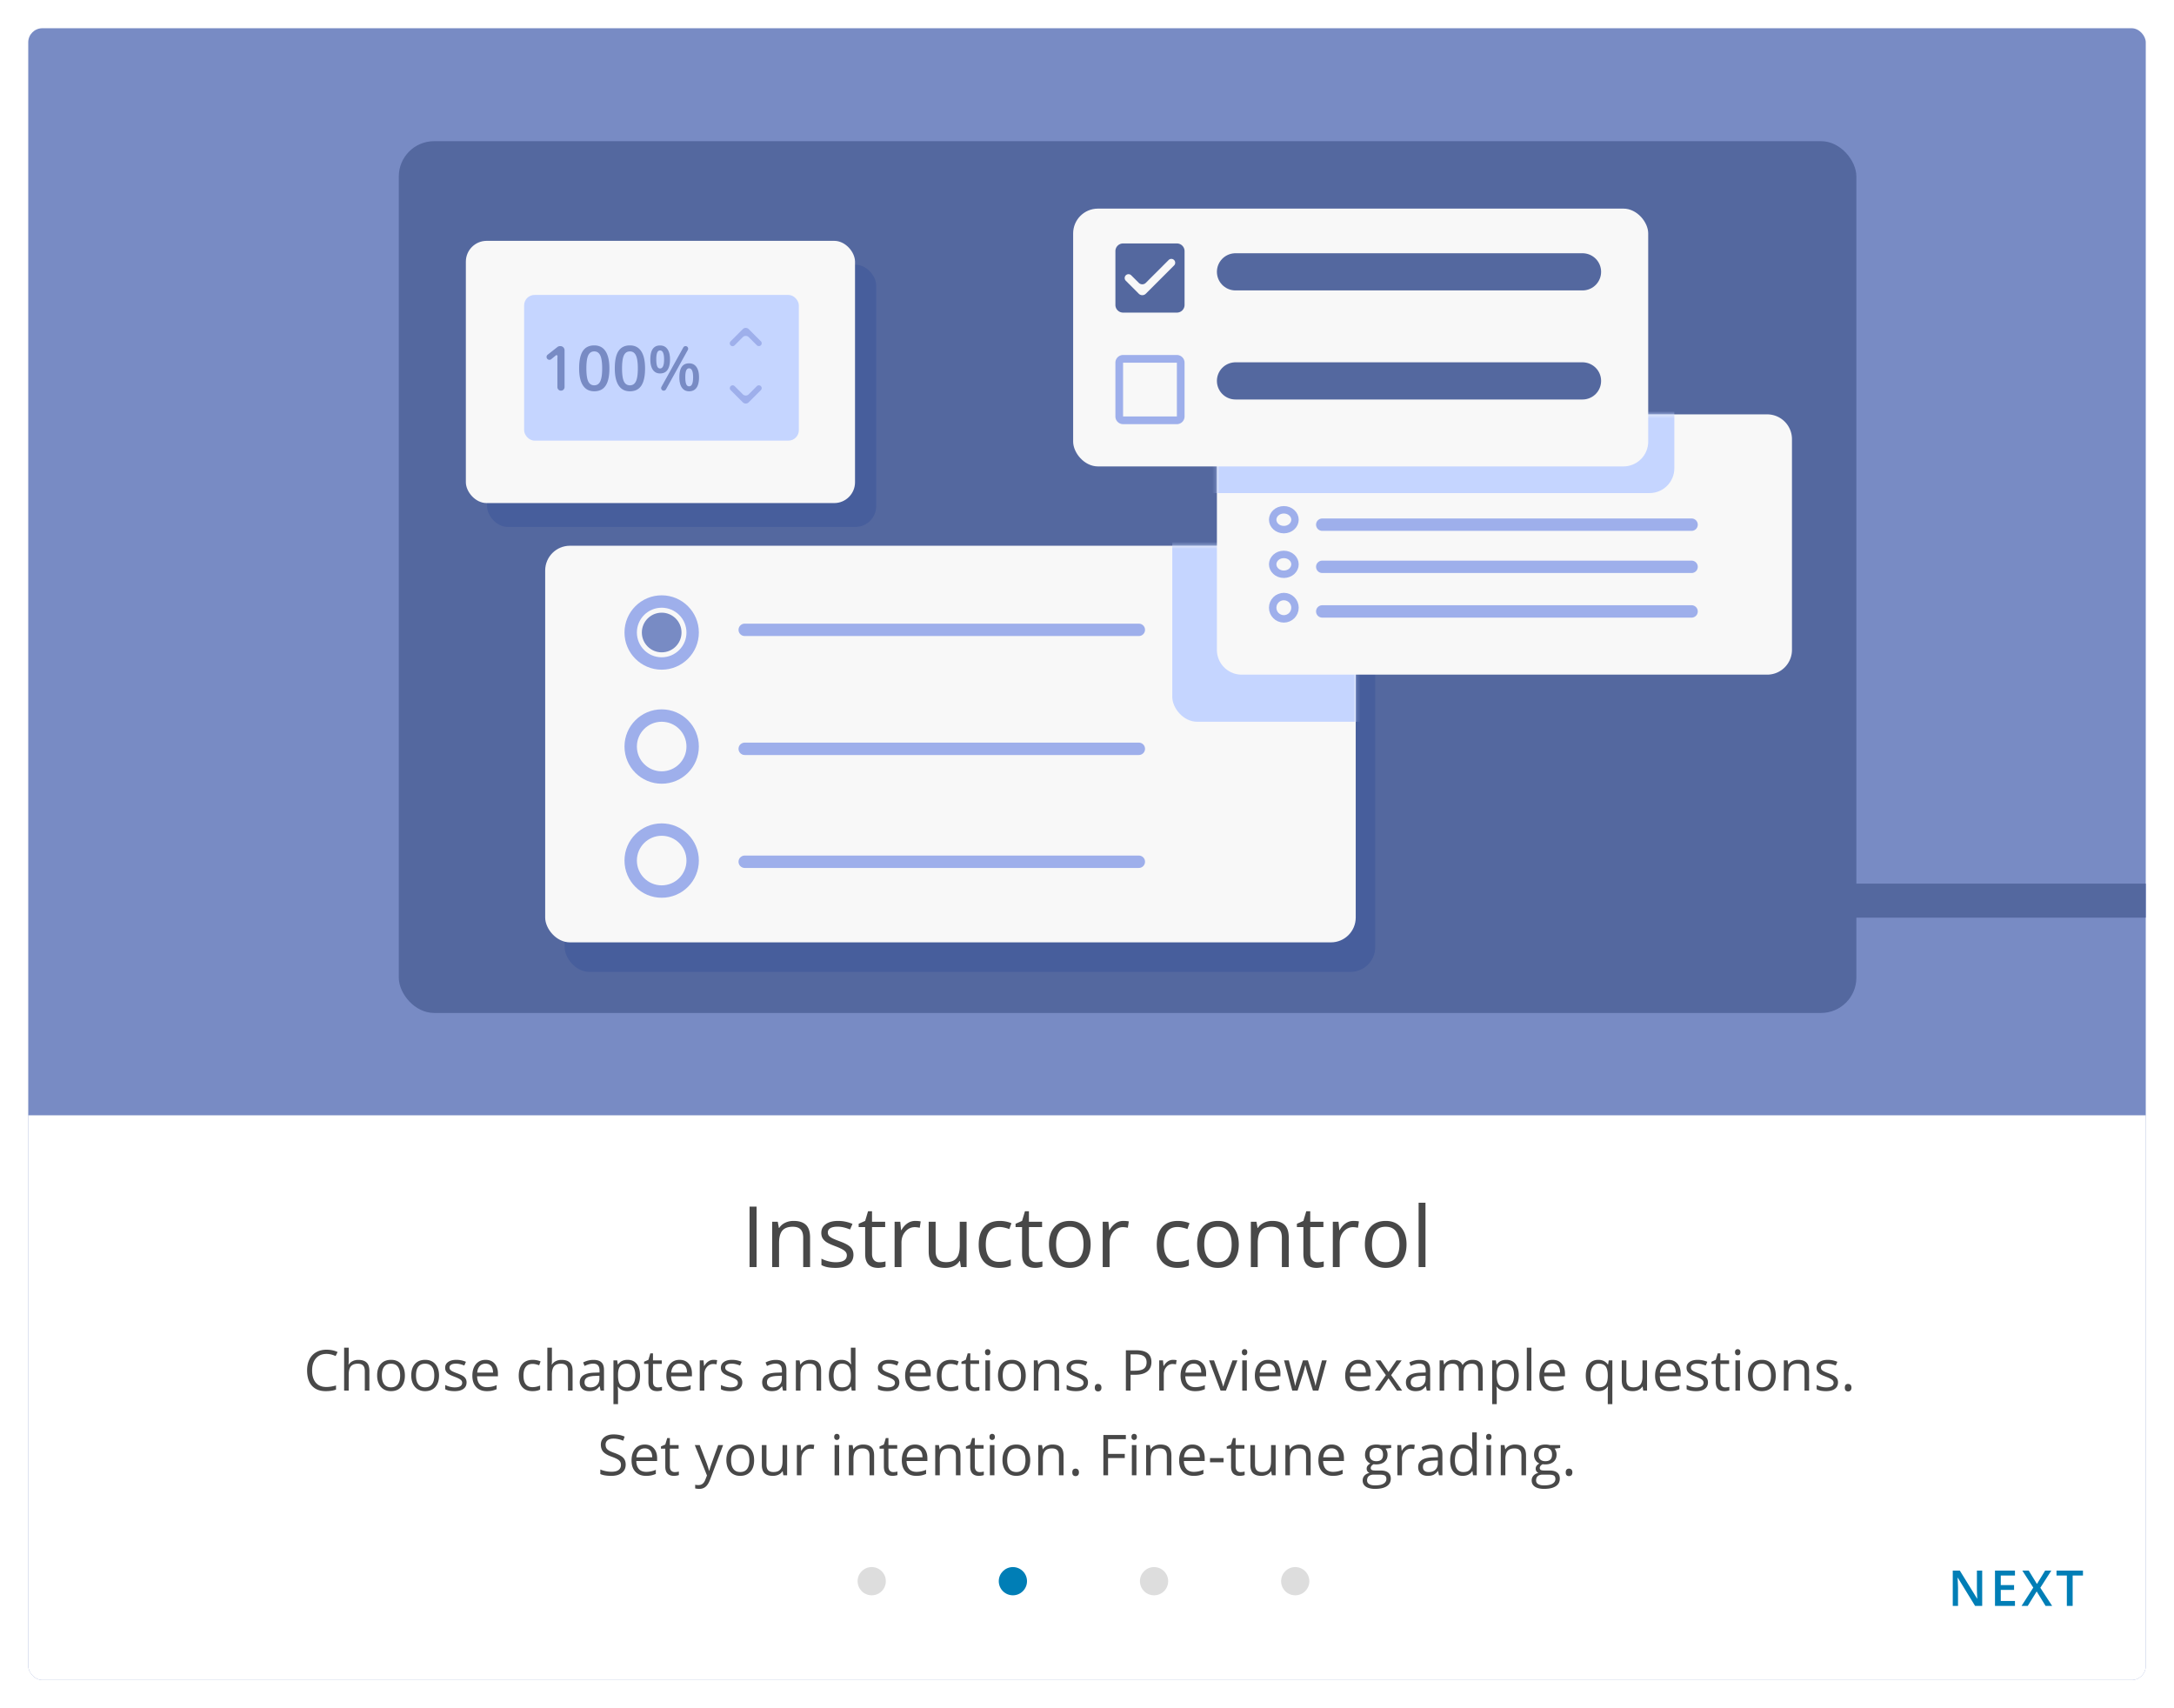
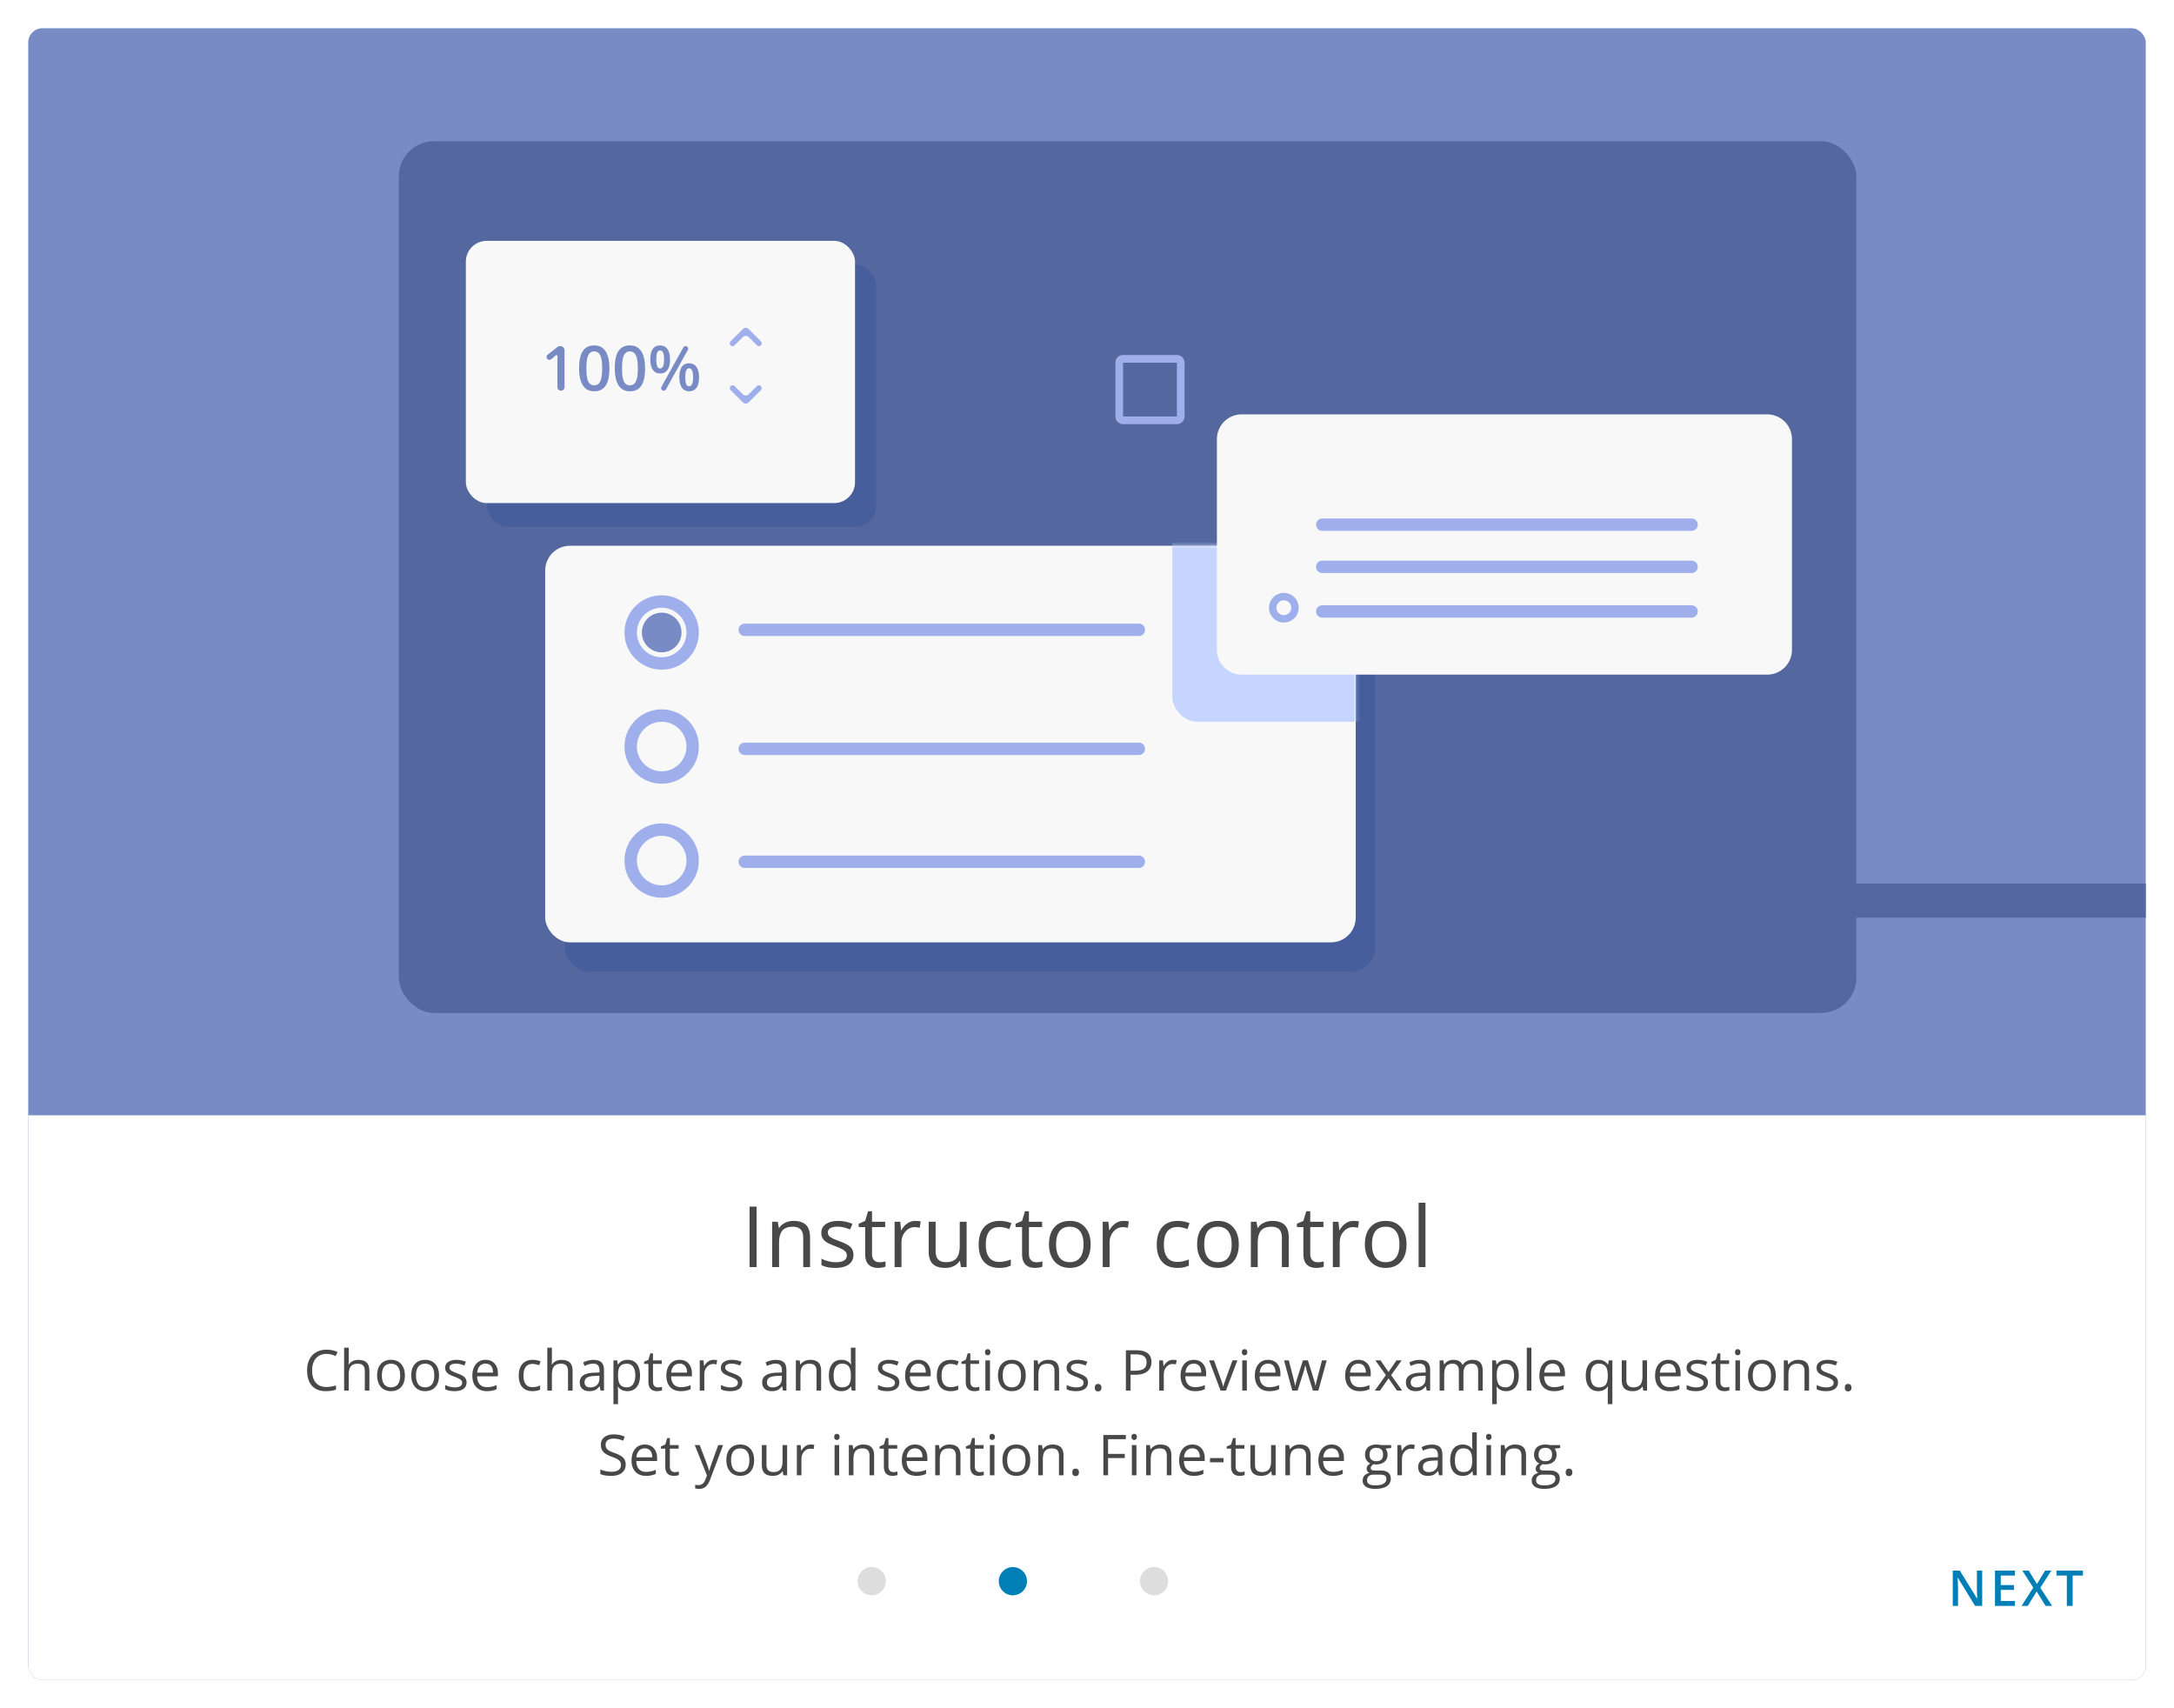
<svg xmlns="http://www.w3.org/2000/svg" width="616" height="484" fill="none">
  <g filter="url(#a)">
    <g clip-path="url(#b)">
      <rect width="600" height="468" x="8" y="6" fill="#788BC4" rx="4" />
      <rect width="413" height="247" x="113" y="38" fill="#54689F" rx="10" />
      <rect width="110.268" height="74.298" x="138" y="73" fill="#475E9C" rx="5.897" />
      <rect width="229.67" height="112.37" x="160" y="161" fill="#475E9C" rx="7.02" />
      <rect width="229.666" height="112.375" x="154.477" y="152.625" fill="#F8F8F8" rx="7.023" />
      <mask id="c" width="231" height="113" x="154" y="152" maskUnits="userSpaceOnUse" style="mask-type:alpha">
        <rect width="229.666" height="112.375" x="154.473" y="152.625" fill="#F8F8F8" rx="7.023" />
      </mask>
      <g mask="url(#c)">
        <rect width="162.943" height="73.043" x="332.165" y="129.448" fill="#C5D5FF" rx="7.023" />
      </g>
      <path fill="#F8F8F8" d="M344.809 122.426a7.023 7.023 0 0 1 7.023-7.024h148.896a7.024 7.024 0 0 1 7.024 7.024v59.699a7.023 7.023 0 0 1-7.024 7.023H351.832a7.023 7.023 0 0 1-7.023-7.023v-59.699z" />
      <mask id="d" width="164" height="74" x="344" y="115" maskUnits="userSpaceOnUse" style="mask-type:alpha">
-         <rect width="162.943" height="73.448" x="344.809" y="115.484" fill="#C5D5FF" rx="7.023" />
-       </mask>
+         </mask>
      <g mask="url(#d)">
        <rect width="162.943" height="73.448" x="311.48" y="64.257" fill="#C5D5FF" rx="7.023" />
      </g>
      <path stroke="#9EAFEB" stroke-linecap="round" stroke-width="3.512" d="M374.658 146.654h104.649m-104.649 11.942h104.649m-104.649 12.64h104.649m-268.293 5.215h111.672m-111.672 65.711h111.672m-111.672-32h111.672" />
-       <path stroke="#9EAFEB" stroke-width="2.107" d="M366.933 145.25c0 1.467-1.327 2.809-3.16 2.809-1.834 0-3.161-1.342-3.161-2.809 0-1.468 1.327-2.81 3.161-2.81 1.833 0 3.16 1.342 3.16 2.81zm0 12.644c0 1.467-1.327 2.809-3.16 2.809-1.834 0-3.161-1.342-3.161-2.809s1.327-2.809 3.161-2.809c1.833 0 3.16 1.342 3.16 2.809z" />
      <circle cx="363.773" cy="170.183" r="3.161" stroke="#9EAFEB" stroke-width="2.107" />
      <circle cx="187.484" cy="177.207" r="8.779" stroke="#9EAFEB" stroke-width="3.512" />
      <circle cx="187.486" cy="177.209" r="5.619" fill="#788BC4" />
      <circle cx="187.484" cy="209.516" r="8.779" stroke="#9EAFEB" stroke-width="3.512" />
      <circle cx="187.484" cy="241.824" r="8.779" stroke="#9EAFEB" stroke-width="3.512" />
      <rect width="110.268" height="74.298" x="132" y="66.238" fill="#F8F8F8" rx="5.897" />
-       <rect width="162.943" height="73.043" x="304.074" y="57.105" fill="#F8F8F8" rx="7.023" />
-       <rect width="77.836" height="41.277" x="148.512" y="81.566" fill="#C5D5FF" rx="2.948" />
      <path fill="#9EAFEB" fill-rule="evenodd" d="M212.145 91.246a1.178 1.178 0 0 0-1.667 0l-3.464 3.463a.802.802 0 1 0 1.135 1.135l2.329-2.328a1.18 1.18 0 0 1 1.667 0l2.329 2.328a.803.803 0 0 0 1.135-1.135l-3.464-3.463zm-1.669 20.742c.46.461 1.207.461 1.667 0l3.464-3.463a.803.803 0 0 0-1.135-1.135l-2.329 2.328a1.178 1.178 0 0 1-1.667 0l-2.329-2.328a.803.803 0 0 0-1.135 1.135l3.464 3.463z" clip-rule="evenodd" />
      <path fill="#788BC4" d="M159.966 107.675a1.014 1.014 0 1 1-2.03 0v-7.139c0-.633.01-1.18.029-1.643.01-.225-.281-.36-.452-.214-.15.132-.582.488-1.295 1.07a.815.815 0 1 1-1.017-1.272l2.751-2.163a1.18 1.18 0 0 1 .729-.252h.105c.652 0 1.18.528 1.18 1.18v10.433zm12.706-5.299c0 2.194-.354 3.824-1.063 4.889-.702 1.065-1.779 1.598-3.23 1.598-1.405 0-2.47-.55-3.196-1.65-.726-1.1-1.088-2.712-1.088-4.837 0-2.228.351-3.87 1.053-4.923.709-1.06 1.786-1.59 3.231-1.59 1.411 0 2.479.553 3.204 1.659.726 1.105 1.089 2.723 1.089 4.854zm-6.522 0c0 1.722.176 2.951.527 3.688.357.737.925 1.106 1.702 1.106.777 0 1.344-.374 1.702-1.123.362-.748.544-1.972.544-3.671 0-1.693-.182-2.917-.544-3.67-.358-.761-.925-1.141-1.702-1.141-.777 0-1.345.371-1.702 1.114-.351.743-.527 1.975-.527 3.697zm16.628 0c0 2.194-.354 3.824-1.063 4.889-.702 1.065-1.779 1.598-3.23 1.598-1.405 0-2.47-.55-3.196-1.65-.726-1.1-1.088-2.712-1.088-4.837 0-2.228.351-3.87 1.053-4.923.709-1.06 1.786-1.59 3.231-1.59 1.411 0 2.479.553 3.205 1.659.725 1.105 1.088 2.723 1.088 4.854zm-6.522 0c0 1.722.176 2.951.527 3.688.357.737.925 1.106 1.702 1.106.777 0 1.345-.374 1.702-1.123.362-.748.544-1.972.544-3.671 0-1.693-.182-2.917-.544-3.67-.357-.761-.925-1.141-1.702-1.141-.777 0-1.345.371-1.702 1.114-.351.743-.527 1.975-.527 3.697zm9.701-2.531c0 .858.083 1.497.25 1.918.167.42.441.63.821.63.76 0 1.14-.849 1.14-2.548 0-1.698-.38-2.548-1.14-2.548-.38 0-.654.21-.821.63-.167.421-.25 1.06-.25 1.918zm3.887-.017c0 1.324-.239 2.321-.717 2.989-.473.662-1.172.993-2.099.993-.876 0-1.555-.343-2.039-1.028-.478-.691-.717-1.676-.717-2.954 0-2.632.919-3.947 2.756-3.947.904 0 1.598.342 2.081 1.027.49.68.735 1.653.735 2.92zm4.336 5.062c0 .858.083 1.5.25 1.926.173.426.449.639.829.639.755 0 1.132-.855 1.132-2.565 0-1.688-.377-2.531-1.132-2.531-.38 0-.656.207-.829.622-.167.414-.25 1.051-.25 1.909zm3.887 0c0 1.324-.239 2.317-.717 2.98-.478.662-1.175.993-2.091.993-.875 0-1.554-.34-2.038-1.019-.484-.686-.726-1.67-.726-2.954 0-2.632.922-3.948 2.764-3.948.887 0 1.575.34 2.065 1.019.495.68.743 1.656.743 2.929zm-3.81-8.828c.558 0 .912.6.641 1.088l-6.193 11.163a.732.732 0 1 1-1.281-.711l6.192-11.163a.733.733 0 0 1 .641-.377z" />
      <path fill="#54689F" fill-rule="evenodd" d="M318.226 66.975h15.241c1.209 0 2.177.98 2.177 2.177v15.241a2.176 2.176 0 0 1-2.177 2.177h-15.241a2.177 2.177 0 0 1-2.177-2.177v-15.24c0-1.198.969-2.178 2.177-2.178zm.768 9.03a1.087 1.087 0 0 0 0 1.536l3.682 3.681a1.405 1.405 0 0 0 1.987 0l8.037-8.036a1.09 1.09 0 0 0-1.541-1.54l-6.498 6.497a1.405 1.405 0 0 1-1.985.001l-2.147-2.14a1.086 1.086 0 0 0-1.535 0z" clip-rule="evenodd" />
      <path stroke="#54689F" stroke-linecap="round" stroke-width="10.535" d="M350.076 75.018h98.328m-98.328 30.902h98.328" />
      <path fill="#9EAFEB" fill-rule="evenodd" d="M318.226 98.58h15.241c1.198 0 2.177.98 2.177 2.178v15.24a2.183 2.183 0 0 1-2.177 2.178h-15.241a2.184 2.184 0 0 1-2.177-2.178v-15.24c0-1.198.98-2.178 2.177-2.178zm15.241 17.418v-15.24h-15.241v15.24h15.241z" clip-rule="evenodd" />
      <path stroke="#54689F" stroke-width="9.64" d="M517 253.18h134" />
      <path fill="#fff" d="M8 314h600v160H8z" />
      <path fill="#007EB6" d="M561.652 453h-2.016l-4.895-7.978h-.061c.018.269.034.554.048.855.018.301.031.611.041.93.013.319.025.642.034.97V453h-1.491v-9.994h2.003l4.888 7.923h.048l-.034-.8c-.014-.301-.028-.611-.041-.93a83.857 83.857 0 0 1-.021-.936v-5.257h1.497V453zm9.286 0h-5.661v-9.994h5.661v1.381h-4.02v2.714h3.767v1.374h-3.767v3.137h4.02V453zm10.536 0h-1.867l-2.515-4.095-2.53 4.095h-1.756l3.322-5.182-3.097-4.812h1.812l2.324 3.787 2.311-3.787h1.756l-3.11 4.86 3.35 5.134zm5.812 0h-1.647v-8.6h-2.926v-1.394h7.492v1.394h-2.919v8.6z" />
      <circle cx="247" cy="446" r="4" fill="#DDD" />
      <circle cx="287" cy="446" r="4" fill="#007EB6" />
      <circle cx="327" cy="446" r="4" fill="#DDD" />
-       <circle cx="367" cy="446" r="4" fill="#DDD" />
      <path fill="#484848" d="M212.387 357v-17.133h1.992V357h-1.992zm15.199 0v-8.309c0-1.046-.238-1.828-.715-2.343-.476-.516-1.223-.774-2.238-.774-1.344 0-2.328.364-2.953 1.09-.625.727-.938 1.926-.938 3.598V357h-1.945v-12.844h1.582l.316 1.758h.094c.399-.633.957-1.121 1.676-1.465.719-.351 1.519-.527 2.402-.527 1.547 0 2.711.375 3.492 1.125.782.742 1.172 1.933 1.172 3.574V357h-1.945zm14.238-3.504c0 1.195-.445 2.117-1.336 2.766-.89.648-2.14.972-3.75.972-1.703 0-3.031-.269-3.984-.808v-1.805a9.593 9.593 0 0 0 1.98.738c.711.18 1.395.27 2.051.27 1.016 0 1.797-.16 2.344-.481.547-.328.82-.824.82-1.488 0-.5-.219-.926-.656-1.277-.43-.36-1.273-.781-2.531-1.266-1.196-.445-2.047-.832-2.555-1.16-.5-.336-.875-.715-1.125-1.137-.242-.422-.363-.925-.363-1.511 0-1.047.426-1.871 1.277-2.473.852-.609 2.02-.914 3.504-.914 1.383 0 2.734.281 4.055.844l-.692 1.582c-1.289-.532-2.457-.797-3.504-.797-.921 0-1.617.144-2.086.433-.468.289-.703.688-.703 1.196 0 .343.086.636.258.879.18.242.465.472.856.691.39.219 1.14.535 2.25.949 1.523.555 2.55 1.113 3.082 1.676.539.563.808 1.27.808 2.121zm7.324 2.133c.344 0 .676-.024.997-.07.32-.055.574-.11.761-.164v1.488c-.211.101-.523.183-.937.246-.407.07-.774.105-1.102.105-2.484 0-3.726-1.308-3.726-3.925v-7.641h-1.84v-.938l1.84-.808.82-2.742h1.125v2.976h3.726v1.512h-3.726v7.559c0 .773.184 1.367.551 1.781.367.414.871.621 1.511.621zm10.196-11.707c.57 0 1.082.047 1.535.14l-.27 1.805c-.531-.117-1-.176-1.406-.176-1.039 0-1.93.422-2.672 1.266-.734.844-1.101 1.895-1.101 3.152V357h-1.946v-12.844h1.606l.222 2.379h.094c.477-.836 1.051-1.48 1.723-1.933a3.872 3.872 0 0 1 2.215-.68zm5.765.234v8.332c0 1.047.239 1.828.715 2.344.477.516 1.223.773 2.238.773 1.344 0 2.325-.367 2.942-1.101.625-.734.937-1.934.937-3.598v-6.75h1.946V357h-1.606l-.281-1.723h-.105a3.868 3.868 0 0 1-1.665 1.453c-.703.336-1.507.504-2.414.504-1.562 0-2.734-.371-3.515-1.113-.774-.742-1.16-1.93-1.16-3.562v-8.403h1.968zm18.047 13.078c-1.859 0-3.301-.57-4.324-1.711-1.016-1.148-1.523-2.769-1.523-4.863 0-2.148.515-3.808 1.546-4.98 1.04-1.172 2.516-1.758 4.43-1.758a8.77 8.77 0 0 1 1.852.199c.617.133 1.101.289 1.453.469l-.598 1.652a8.789 8.789 0 0 0-1.406-.422 6.088 6.088 0 0 0-1.348-.175c-2.609 0-3.914 1.664-3.914 4.992 0 1.578.317 2.789.949 3.633.641.843 1.586 1.265 2.836 1.265 1.071 0 2.168-.23 3.293-.691v1.722c-.859.446-1.941.668-3.246.668zm10.453-1.605c.344 0 .676-.024.996-.07.321-.055.575-.11.762-.164v1.488c-.211.101-.523.183-.937.246-.407.07-.774.105-1.102.105-2.484 0-3.726-1.308-3.726-3.925v-7.641h-1.84v-.938l1.84-.808.82-2.742h1.125v2.976h3.726v1.512h-3.726v7.559c0 .773.183 1.367.551 1.781.367.414.871.621 1.511.621zm15.422-5.063c0 2.094-.527 3.731-1.582 4.911-1.054 1.171-2.511 1.757-4.371 1.757-1.148 0-2.168-.269-3.058-.808-.891-.539-1.579-1.313-2.063-2.321-.484-1.007-.727-2.187-.727-3.539 0-2.093.524-3.722 1.571-4.886 1.047-1.172 2.5-1.758 4.359-1.758 1.797 0 3.223.598 4.278 1.793 1.062 1.195 1.593 2.812 1.593 4.851zm-9.785 0c0 1.641.328 2.891.984 3.75.657.86 1.622 1.289 2.895 1.289s2.238-.425 2.895-1.277c.664-.859.996-2.113.996-3.762 0-1.632-.332-2.871-.996-3.714-.657-.852-1.629-1.278-2.918-1.278-1.274 0-2.235.418-2.883 1.254-.649.836-.973 2.082-.973 3.738zm19.066-6.644c.571 0 1.083.047 1.536.14l-.27 1.805c-.531-.117-1-.176-1.406-.176-1.039 0-1.93.422-2.672 1.266-.734.844-1.102 1.895-1.102 3.152V357h-1.945v-12.844h1.606l.222 2.379h.094c.477-.836 1.051-1.48 1.723-1.933a3.87 3.87 0 0 1 2.214-.68zm15.305 13.312c-1.859 0-3.301-.57-4.324-1.711-1.016-1.148-1.523-2.769-1.523-4.863 0-2.148.515-3.808 1.546-4.98 1.039-1.172 2.516-1.758 4.43-1.758.617 0 1.234.066 1.852.199.617.133 1.101.289 1.453.469l-.598 1.652a8.789 8.789 0 0 0-1.406-.422 6.088 6.088 0 0 0-1.348-.175c-2.609 0-3.914 1.664-3.914 4.992 0 1.578.317 2.789.949 3.633.641.843 1.586 1.265 2.836 1.265 1.071 0 2.168-.23 3.293-.691v1.722c-.859.446-1.941.668-3.246.668zm17.391-6.668c0 2.094-.528 3.731-1.582 4.911-1.055 1.171-2.512 1.757-4.371 1.757-1.149 0-2.168-.269-3.059-.808s-1.578-1.313-2.062-2.321c-.485-1.007-.727-2.187-.727-3.539 0-2.093.523-3.722 1.57-4.886 1.047-1.172 2.5-1.758 4.36-1.758 1.797 0 3.222.598 4.277 1.793 1.063 1.195 1.594 2.812 1.594 4.851zm-9.785 0c0 1.641.328 2.891.984 3.75.656.86 1.621 1.289 2.895 1.289 1.273 0 2.238-.425 2.894-1.277.664-.859.996-2.113.996-3.762 0-1.632-.332-2.871-.996-3.714-.656-.852-1.629-1.278-2.918-1.278-1.273 0-2.234.418-2.883 1.254-.648.836-.972 2.082-.972 3.738zM363.219 357v-8.309c0-1.046-.239-1.828-.715-2.343-.477-.516-1.223-.774-2.238-.774-1.344 0-2.328.364-2.954 1.09-.624.727-.937 1.926-.937 3.598V357h-1.945v-12.844h1.582l.316 1.758h.094c.398-.633.957-1.121 1.676-1.465.718-.351 1.519-.527 2.402-.527 1.547 0 2.711.375 3.492 1.125.781.742 1.172 1.933 1.172 3.574V357h-1.945zm10.101-1.371c.344 0 .676-.024.996-.07.321-.055.575-.11.762-.164v1.488c-.211.101-.523.183-.937.246-.407.07-.774.105-1.102.105-2.484 0-3.727-1.308-3.727-3.925v-7.641h-1.839v-.938l1.839-.808.821-2.742h1.125v2.976h3.726v1.512h-3.726v7.559c0 .773.183 1.367.551 1.781.367.414.871.621 1.511.621zm10.196-11.707c.57 0 1.082.047 1.535.14l-.27 1.805c-.531-.117-1-.176-1.406-.176-1.039 0-1.93.422-2.672 1.266-.734.844-1.101 1.895-1.101 3.152V357h-1.946v-12.844h1.606l.222 2.379h.094c.477-.836 1.051-1.48 1.723-1.933a3.872 3.872 0 0 1 2.215-.68zm15.023 6.644c0 2.094-.527 3.731-1.582 4.911-1.055 1.171-2.512 1.757-4.371 1.757-1.148 0-2.168-.269-3.059-.808-.89-.539-1.578-1.313-2.062-2.321-.485-1.007-.727-2.187-.727-3.539 0-2.093.524-3.722 1.571-4.886 1.046-1.172 2.5-1.758 4.359-1.758 1.797 0 3.223.598 4.277 1.793 1.063 1.195 1.594 2.812 1.594 4.851zm-9.785 0c0 1.641.328 2.891.984 3.75.657.86 1.621 1.289 2.895 1.289 1.273 0 2.238-.425 2.894-1.277.664-.859.996-2.113.996-3.762 0-1.632-.332-2.871-.996-3.714-.656-.852-1.629-1.278-2.918-1.278-1.273 0-2.234.418-2.882 1.254-.649.836-.973 2.082-.973 3.738zM403.906 357h-1.945v-18.234h1.945V357zM92.5 381.602c-1.255 0-2.247.419-2.977 1.257-.724.834-1.085 1.977-1.085 3.43 0 1.495.349 2.651 1.046 3.469.704.812 1.704 1.219 3 1.219.797 0 1.706-.144 2.727-.43v1.164c-.792.297-1.768.445-2.93.445-1.682 0-2.982-.51-3.898-1.531-.912-1.021-1.367-2.471-1.367-4.352 0-1.177.218-2.208.656-3.093a4.766 4.766 0 0 1 1.906-2.047c.834-.479 1.813-.719 2.938-.719 1.197 0 2.244.219 3.14.656l-.562 1.141c-.865-.406-1.73-.609-2.594-.609zM103.367 392v-5.539c0-.698-.159-1.219-.476-1.563-.318-.343-.815-.515-1.493-.515-.901 0-1.56.245-1.976.734-.412.49-.617 1.292-.617 2.406V392h-1.297v-12.156h1.297v3.679c0 .443-.021.81-.063 1.102h.078a2.632 2.632 0 0 1 1.086-.969c.474-.239 1.013-.359 1.617-.359 1.047 0 1.831.25 2.352.75.526.495.789 1.284.789 2.367V392h-1.297zm11.36-4.289c0 1.396-.352 2.487-1.055 3.273-.703.782-1.675 1.172-2.914 1.172-.766 0-1.446-.179-2.039-.539-.594-.359-1.052-.875-1.375-1.547-.323-.672-.485-1.458-.485-2.359 0-1.396.349-2.482 1.047-3.258.698-.781 1.667-1.172 2.906-1.172 1.198 0 2.149.399 2.852 1.196.708.796 1.063 1.875 1.063 3.234zm-6.524 0c0 1.094.219 1.927.656 2.5.438.573 1.081.859 1.93.859s1.492-.284 1.93-.851c.442-.573.664-1.409.664-2.508 0-1.089-.222-1.914-.664-2.477-.438-.567-1.086-.851-1.946-.851-.849 0-1.489.278-1.921.836-.433.557-.649 1.388-.649 2.492zm16.195 0c0 1.396-.351 2.487-1.054 3.273-.703.782-1.675 1.172-2.914 1.172-.766 0-1.446-.179-2.039-.539-.594-.359-1.052-.875-1.375-1.547-.323-.672-.485-1.458-.485-2.359 0-1.396.349-2.482 1.047-3.258.698-.781 1.667-1.172 2.906-1.172 1.198 0 2.149.399 2.852 1.196.708.796 1.062 1.875 1.062 3.234zm-6.523 0c0 1.094.219 1.927.656 2.5.438.573 1.081.859 1.93.859s1.492-.284 1.93-.851c.442-.573.664-1.409.664-2.508 0-1.089-.222-1.914-.664-2.477-.438-.567-1.086-.851-1.946-.851-.849 0-1.489.278-1.922.836-.432.557-.648 1.388-.648 2.492zm14.328 1.953c0 .797-.297 1.412-.891 1.844-.593.432-1.427.648-2.5.648-1.135 0-2.02-.179-2.656-.539v-1.203a6.49 6.49 0 0 0 1.321.492c.474.12.929.18 1.367.18.677 0 1.198-.107 1.562-.32.365-.219.547-.55.547-.993 0-.333-.146-.617-.437-.851-.287-.24-.849-.521-1.688-.844-.797-.297-1.364-.555-1.703-.773a2.42 2.42 0 0 1-.75-.758c-.161-.281-.242-.617-.242-1.008 0-.698.284-1.247.851-1.648.568-.407 1.347-.61 2.336-.61.922 0 1.823.188 2.703.563l-.461 1.054c-.859-.354-1.638-.531-2.335-.531-.615 0-1.079.097-1.391.289-.313.193-.469.459-.469.797 0 .229.057.425.172.586.12.162.31.315.57.461.261.146.761.357 1.5.633 1.016.37 1.701.742 2.055 1.117.359.375.539.846.539 1.414zm5.735 2.492c-1.266 0-2.266-.385-3-1.156-.73-.771-1.094-1.841-1.094-3.211 0-1.38.338-2.477 1.015-3.289.683-.812 1.597-1.219 2.743-1.219 1.072 0 1.921.354 2.546 1.063.625.703.938 1.633.938 2.789v.82h-5.898c.026 1.005.278 1.768.757 2.289.485.521 1.164.781 2.039.781.922 0 1.834-.192 2.735-.578v1.157a6.668 6.668 0 0 1-1.305.421c-.406.089-.898.133-1.476.133zm-.352-7.789c-.688 0-1.237.224-1.648.672-.407.448-.646 1.068-.719 1.859h4.476c0-.817-.182-1.442-.547-1.875-.364-.437-.885-.656-1.562-.656zm13.297 7.789c-1.24 0-2.201-.38-2.883-1.14-.677-.766-1.016-1.847-1.016-3.243 0-1.432.344-2.539 1.032-3.32.692-.781 1.677-1.172 2.953-1.172.411 0 .823.045 1.234.133.412.089.735.193.969.313l-.399 1.101a5.89 5.89 0 0 0-.937-.281 4.062 4.062 0 0 0-.898-.117c-1.74 0-2.61 1.109-2.61 3.328 0 1.052.211 1.859.633 2.422.427.562 1.057.843 1.891.843.713 0 1.445-.153 2.195-.461v1.149c-.573.297-1.294.445-2.164.445zm10.062-.156v-5.539c0-.698-.159-1.219-.476-1.563-.318-.343-.815-.515-1.492-.515-.901 0-1.56.245-1.977.734-.411.49-.617 1.292-.617 2.406V392h-1.297v-12.156h1.297v3.679c0 .443-.021.81-.063 1.102h.078a2.642 2.642 0 0 1 1.086-.969c.474-.239 1.013-.359 1.618-.359 1.046 0 1.83.25 2.351.75.526.495.789 1.284.789 2.367V392h-1.297zm9.235 0-.258-1.219h-.063c-.427.537-.854.901-1.281 1.094-.422.187-.95.281-1.586.281-.849 0-1.515-.218-2-.656-.479-.438-.719-1.06-.719-1.867 0-1.729 1.383-2.636 4.149-2.719l1.453-.047v-.531c0-.672-.146-1.167-.437-1.484-.287-.323-.748-.485-1.383-.485-.714 0-1.521.219-2.422.656l-.399-.992a6.112 6.112 0 0 1 1.383-.539 6.064 6.064 0 0 1 1.516-.195c1.021 0 1.776.226 2.265.68.495.453.743 1.179.743 2.179V392h-.961zm-2.93-.914c.807 0 1.44-.221 1.898-.664.464-.443.696-1.063.696-1.86v-.773l-1.297.055c-1.031.036-1.776.198-2.235.484-.453.281-.679.721-.679 1.32 0 .469.14.826.422 1.071.286.245.685.367 1.195.367zm10.555 1.07a3.779 3.779 0 0 1-1.532-.304 2.915 2.915 0 0 1-1.156-.954h-.094c.063.5.094.974.094 1.422v3.524h-1.297v-12.406h1.055l.18 1.171h.062c.334-.468.722-.807 1.164-1.015.443-.209.951-.313 1.524-.313 1.135 0 2.01.388 2.625 1.164.619.776.929 1.865.929 3.266 0 1.406-.315 2.5-.945 3.281-.625.776-1.495 1.164-2.609 1.164zm-.188-7.773c-.875 0-1.508.242-1.898.726-.391.485-.591 1.256-.602 2.313v.289c0 1.203.201 2.065.602 2.586.401.515 1.044.773 1.929.773.74 0 1.318-.299 1.735-.898.422-.599.633-1.425.633-2.477 0-1.067-.211-1.885-.633-2.453-.417-.573-1.005-.859-1.766-.859zm8.781 6.703c.23 0 .451-.016.664-.047.214-.036.383-.073.508-.109v.992c-.14.068-.349.122-.625.164-.271.047-.515.07-.734.07-1.656 0-2.484-.872-2.484-2.617v-5.094H182.5v-.625l1.227-.539.546-1.828h.75v1.985h2.485v1.007h-2.485v5.039c0 .516.123.912.368 1.188.244.276.58.414 1.007.414zm6.508 1.07c-1.265 0-2.265-.385-3-1.156-.729-.771-1.094-1.841-1.094-3.211 0-1.38.339-2.477 1.016-3.289.682-.812 1.596-1.219 2.742-1.219 1.073 0 1.922.354 2.547 1.063.625.703.938 1.633.938 2.789v.82h-5.899c.026 1.005.279 1.768.758 2.289.484.521 1.164.781 2.039.781.922 0 1.833-.192 2.735-.578v1.157a6.69 6.69 0 0 1-1.305.421c-.406.089-.899.133-1.477.133zm-.351-7.789c-.688 0-1.237.224-1.649.672-.406.448-.646 1.068-.718 1.859h4.476c0-.817-.182-1.442-.547-1.875-.364-.437-.885-.656-1.562-.656zm9.625-1.086c.38 0 .721.031 1.023.094l-.18 1.203a4.418 4.418 0 0 0-.937-.117c-.693 0-1.287.281-1.781.844-.49.562-.735 1.263-.735 2.101V392h-1.297v-8.562h1.071l.148 1.585h.063c.317-.557.7-.987 1.148-1.289.448-.302.94-.453 1.477-.453zm8.148 6.383c0 .797-.297 1.412-.89 1.844-.594.432-1.428.648-2.5.648-1.136 0-2.021-.179-2.657-.539v-1.203a6.49 6.49 0 0 0 1.321.492c.474.12.929.18 1.367.18.677 0 1.198-.107 1.562-.32.365-.219.547-.55.547-.993 0-.333-.146-.617-.437-.851-.287-.24-.849-.521-1.688-.844-.797-.297-1.364-.555-1.703-.773a2.42 2.42 0 0 1-.75-.758c-.161-.281-.242-.617-.242-1.008 0-.698.284-1.247.851-1.648.568-.407 1.347-.61 2.336-.61.922 0 1.823.188 2.703.563l-.46 1.054c-.86-.354-1.639-.531-2.336-.531-.615 0-1.079.097-1.391.289-.313.193-.469.459-.469.797 0 .229.057.425.172.586.12.162.31.315.57.461.261.146.761.357 1.5.633 1.016.37 1.701.742 2.055 1.117.359.375.539.846.539 1.414zM221.867 392l-.258-1.219h-.062c-.427.537-.854.901-1.281 1.094-.422.187-.951.281-1.586.281-.849 0-1.516-.218-2-.656-.479-.438-.719-1.06-.719-1.867 0-1.729 1.383-2.636 4.148-2.719l1.453-.047v-.531c0-.672-.145-1.167-.437-1.484-.286-.323-.747-.485-1.383-.485-.713 0-1.521.219-2.422.656l-.398-.992a6.112 6.112 0 0 1 1.383-.539 6.056 6.056 0 0 1 1.515-.195c1.021 0 1.776.226 2.266.68.495.453.742 1.179.742 2.179V392h-.961zm-2.929-.914c.807 0 1.44-.221 1.898-.664.463-.443.695-1.063.695-1.86v-.773l-1.297.055c-1.031.036-1.776.198-2.234.484-.453.281-.68.721-.68 1.32 0 .469.141.826.422 1.071.287.245.685.367 1.196.367zm12.429.914v-5.539c0-.698-.159-1.219-.476-1.563-.318-.343-.815-.515-1.493-.515-.895 0-1.552.242-1.968.726-.417.485-.625 1.284-.625 2.399V392h-1.297v-8.562h1.054l.211 1.171h.063a2.628 2.628 0 0 1 1.117-.976 3.588 3.588 0 0 1 1.602-.352c1.031 0 1.807.25 2.328.75.521.495.781 1.289.781 2.383V392h-1.297zm9.797-1.148h-.07c-.599.869-1.495 1.304-2.688 1.304-1.12 0-1.992-.383-2.617-1.148-.62-.766-.93-1.854-.93-3.266 0-1.411.313-2.508.938-3.289.625-.781 1.495-1.172 2.609-1.172 1.162 0 2.052.422 2.672 1.266h.102l-.055-.617-.031-.602v-3.484h1.297V392h-1.055l-.172-1.148zm-2.594.218c.886 0 1.526-.239 1.922-.718.401-.485.602-1.263.602-2.336v-.274c0-1.213-.203-2.078-.61-2.594-.401-.52-1.044-.781-1.929-.781-.761 0-1.344.297-1.75.891-.401.588-.602 1.422-.602 2.5 0 1.094.201 1.919.602 2.476.401.558.989.836 1.765.836zm16.258-1.406c0 .797-.297 1.412-.89 1.844-.594.432-1.428.648-2.5.648-1.136 0-2.021-.179-2.657-.539v-1.203a6.49 6.49 0 0 0 1.321.492c.474.12.929.18 1.367.18.677 0 1.198-.107 1.562-.32.365-.219.547-.55.547-.993 0-.333-.146-.617-.437-.851-.287-.24-.849-.521-1.688-.844-.797-.297-1.364-.555-1.703-.773a2.42 2.42 0 0 1-.75-.758c-.161-.281-.242-.617-.242-1.008 0-.698.284-1.247.851-1.648.568-.407 1.347-.61 2.336-.61.922 0 1.823.188 2.703.563l-.46 1.054c-.86-.354-1.639-.531-2.336-.531-.615 0-1.079.097-1.391.289-.313.193-.469.459-.469.797 0 .229.057.425.172.586.12.162.31.315.57.461.261.146.761.357 1.5.633 1.016.37 1.701.742 2.055 1.117.359.375.539.846.539 1.414zm5.734 2.492c-1.265 0-2.265-.385-3-1.156-.729-.771-1.093-1.841-1.093-3.211 0-1.38.338-2.477 1.015-3.289.683-.812 1.597-1.219 2.743-1.219 1.072 0 1.921.354 2.546 1.063.625.703.938 1.633.938 2.789v.82h-5.899c.027 1.005.279 1.768.758 2.289.485.521 1.164.781 2.039.781.922 0 1.834-.192 2.735-.578v1.157a6.668 6.668 0 0 1-1.305.421c-.406.089-.898.133-1.477.133zm-.351-7.789c-.688 0-1.237.224-1.649.672-.406.448-.645 1.068-.718 1.859h4.476c0-.817-.182-1.442-.547-1.875-.364-.437-.885-.656-1.562-.656zm9.141 7.789c-1.24 0-2.201-.38-2.883-1.14-.677-.766-1.016-1.847-1.016-3.243 0-1.432.344-2.539 1.031-3.32.693-.781 1.677-1.172 2.954-1.172.411 0 .822.045 1.234.133.411.089.734.193.969.313l-.399 1.101a5.89 5.89 0 0 0-.937-.281 4.063 4.063 0 0 0-.899-.117c-1.739 0-2.609 1.109-2.609 3.328 0 1.052.211 1.859.633 2.422.427.562 1.057.843 1.89.843.714 0 1.446-.153 2.196-.461v1.149c-.573.297-1.295.445-2.164.445zm6.968-1.07c.229 0 .451-.016.664-.047.214-.036.383-.073.508-.109v.992c-.14.068-.349.122-.625.164-.271.047-.515.07-.734.07-1.656 0-2.485-.872-2.485-2.617v-5.094h-1.226v-.625l1.226-.539.547-1.828h.75v1.985h2.485v1.007h-2.485v5.039c0 .516.123.912.367 1.188.245.276.581.414 1.008.414zm4.188.914h-1.297v-8.562h1.297V392zm-1.406-10.883c0-.297.072-.513.218-.648a.755.755 0 0 1 .547-.211c.209 0 .388.07.539.211.151.14.227.357.227.648 0 .292-.076.511-.227.656a.761.761 0 0 1-.539.211.755.755 0 0 1-.547-.211c-.146-.145-.218-.364-.218-.656zm11.546 6.594c0 1.396-.351 2.487-1.054 3.273-.703.782-1.675 1.172-2.914 1.172-.766 0-1.446-.179-2.039-.539-.594-.359-1.052-.875-1.375-1.547-.323-.672-.485-1.458-.485-2.359 0-1.396.349-2.482 1.047-3.258.698-.781 1.667-1.172 2.906-1.172 1.198 0 2.149.399 2.852 1.196.708.796 1.062 1.875 1.062 3.234zm-6.523 0c0 1.094.219 1.927.656 2.5.438.573 1.081.859 1.93.859s1.492-.284 1.93-.851c.442-.573.664-1.409.664-2.508 0-1.089-.222-1.914-.664-2.477-.438-.567-1.086-.851-1.946-.851-.849 0-1.489.278-1.922.836-.432.557-.648 1.388-.648 2.492zM298.789 392v-5.539c0-.698-.159-1.219-.477-1.563-.317-.343-.815-.515-1.492-.515-.896 0-1.552.242-1.968.726-.417.485-.625 1.284-.625 2.399V392h-1.297v-8.562h1.054l.211 1.171h.063a2.623 2.623 0 0 1 1.117-.976 3.588 3.588 0 0 1 1.602-.352c1.031 0 1.807.25 2.328.75.521.495.781 1.289.781 2.383V392h-1.297zm9.492-2.336c0 .797-.297 1.412-.89 1.844-.594.432-1.427.648-2.5.648-1.136 0-2.021-.179-2.657-.539v-1.203a6.49 6.49 0 0 0 1.321.492c.474.12.929.18 1.367.18.677 0 1.198-.107 1.562-.32.365-.219.547-.55.547-.993 0-.333-.146-.617-.437-.851-.287-.24-.849-.521-1.688-.844-.797-.297-1.364-.555-1.703-.773a2.42 2.42 0 0 1-.75-.758c-.161-.281-.242-.617-.242-1.008 0-.698.284-1.247.851-1.648.568-.407 1.347-.61 2.336-.61.922 0 1.823.188 2.704.563l-.461 1.054c-.86-.354-1.638-.531-2.336-.531-.615 0-1.078.097-1.391.289-.312.193-.469.459-.469.797a.99.99 0 0 0 .172.586c.12.162.31.315.571.461.26.146.76.357 1.5.633 1.015.37 1.7.742 2.054 1.117.36.375.539.846.539 1.414zm1.93 1.508c0-.349.078-.612.234-.789.162-.182.391-.274.688-.274.302 0 .536.092.703.274.172.177.258.44.258.789 0 .338-.086.599-.258.781-.172.182-.406.274-.703.274a.946.946 0 0 1-.664-.243c-.172-.166-.258-.437-.258-.812zm16.047-7.266c0 1.156-.396 2.047-1.188 2.672-.786.62-1.914.93-3.382.93h-1.344V392h-1.328v-11.422h2.961c2.854 0 4.281 1.11 4.281 3.328zm-5.914 2.461h1.195c1.177 0 2.029-.19 2.555-.57.526-.38.789-.99.789-1.828 0-.755-.248-1.318-.742-1.688-.495-.37-1.266-.554-2.313-.554h-1.484v4.64zm12.023-3.086c.38 0 .722.031 1.024.094l-.18 1.203a4.426 4.426 0 0 0-.938-.117c-.692 0-1.286.281-1.781.844-.489.562-.734 1.263-.734 2.101V392h-1.297v-8.562h1.07l.149 1.585h.062c.318-.557.701-.987 1.149-1.289.448-.302.94-.453 1.476-.453zm6.242 8.875c-1.265 0-2.265-.385-3-1.156-.729-.771-1.093-1.841-1.093-3.211 0-1.38.338-2.477 1.015-3.289.683-.812 1.597-1.219 2.742-1.219 1.073 0 1.922.354 2.547 1.063.625.703.938 1.633.938 2.789v.82h-5.899c.026 1.005.279 1.768.758 2.289.485.521 1.164.781 2.039.781.922 0 1.834-.192 2.735-.578v1.157a6.69 6.69 0 0 1-1.305.421c-.406.089-.898.133-1.477.133zm-.351-7.789c-.688 0-1.237.224-1.649.672-.406.448-.645 1.068-.718 1.859h4.476c0-.817-.182-1.442-.547-1.875-.364-.437-.885-.656-1.562-.656zm7.594 7.633-3.25-8.562h1.39l1.844 5.078c.417 1.187.661 1.958.734 2.312h.063c.057-.276.237-.846.539-1.711.307-.87.992-2.763 2.055-5.679h1.39l-3.25 8.562h-1.515zm7.437 0h-1.297v-8.562h1.297V392zm-1.406-10.883c0-.297.073-.513.219-.648a.753.753 0 0 1 .546-.211c.209 0 .388.07.54.211.151.14.226.357.226.648 0 .292-.075.511-.226.656a.765.765 0 0 1-.54.211.753.753 0 0 1-.546-.211c-.146-.145-.219-.364-.219-.656zm7.773 11.039c-1.265 0-2.265-.385-3-1.156-.729-.771-1.094-1.841-1.094-3.211 0-1.38.339-2.477 1.016-3.289.682-.812 1.596-1.219 2.742-1.219 1.073 0 1.922.354 2.547 1.063.625.703.938 1.633.938 2.789v.82h-5.899c.026 1.005.279 1.768.758 2.289.484.521 1.164.781 2.039.781.922 0 1.833-.192 2.735-.578v1.157a6.69 6.69 0 0 1-1.305.421c-.406.089-.899.133-1.477.133zm-.351-7.789c-.688 0-1.237.224-1.649.672-.406.448-.646 1.068-.718 1.859h4.476c0-.817-.182-1.442-.547-1.875-.364-.437-.885-.656-1.562-.656zM372.016 392l-1.571-5.023c-.099-.308-.284-1.006-.554-2.094h-.063c-.208.911-.39 1.614-.547 2.109L367.664 392h-1.5l-2.336-8.562h1.36c.552 2.151.971 3.789 1.257 4.914.292 1.125.459 1.882.5 2.273h.063c.057-.297.148-.68.273-1.148.13-.474.242-.849.336-1.125l1.571-4.914h1.406l1.531 4.914c.292.895.49 1.648.594 2.257h.062c.021-.187.076-.476.164-.867.094-.39.638-2.492 1.633-6.304h1.344L373.555 392h-1.539zm13.234.156c-1.266 0-2.266-.385-3-1.156-.729-.771-1.094-1.841-1.094-3.211 0-1.38.339-2.477 1.016-3.289.682-.812 1.596-1.219 2.742-1.219 1.073 0 1.922.354 2.547 1.063.625.703.937 1.633.937 2.789v.82H382.5c.026 1.005.279 1.768.758 2.289.484.521 1.164.781 2.039.781.922 0 1.833-.192 2.734-.578v1.157a6.66 6.66 0 0 1-1.304.421c-.407.089-.899.133-1.477.133zm-.352-7.789c-.687 0-1.237.224-1.648.672-.406.448-.646 1.068-.719 1.859h4.477c0-.817-.182-1.442-.547-1.875-.365-.437-.885-.656-1.563-.656zm7.782 3.25-2.977-4.179h1.477l2.258 3.281 2.25-3.281h1.46l-2.976 4.179 3.133 4.383h-1.469l-2.398-3.469-2.422 3.469h-1.469l3.133-4.383zM404.273 392l-.257-1.219h-.063c-.427.537-.854.901-1.281 1.094-.422.187-.951.281-1.586.281-.849 0-1.516-.218-2-.656-.479-.438-.719-1.06-.719-1.867 0-1.729 1.383-2.636 4.149-2.719l1.453-.047v-.531c0-.672-.146-1.167-.438-1.484-.286-.323-.747-.485-1.383-.485-.713 0-1.52.219-2.421.656l-.399-.992a6.112 6.112 0 0 1 1.383-.539 6.058 6.058 0 0 1 1.516-.195c1.02 0 1.776.226 2.265.68.495.453.742 1.179.742 2.179V392h-.961zm-2.929-.914c.807 0 1.44-.221 1.898-.664.464-.443.696-1.063.696-1.86v-.773l-1.297.055c-1.032.036-1.776.198-2.235.484-.453.281-.679.721-.679 1.32 0 .469.14.826.421 1.071.287.245.685.367 1.196.367zm17.484.914v-5.57c0-.683-.146-1.193-.437-1.532-.292-.343-.745-.515-1.36-.515-.807 0-1.403.232-1.789.695-.385.464-.578 1.177-.578 2.141V392h-1.297v-5.57c0-.683-.146-1.193-.437-1.532-.292-.343-.748-.515-1.368-.515-.812 0-1.408.245-1.789.734-.375.485-.562 1.281-.562 2.391V392h-1.297v-8.562h1.055l.211 1.171h.062a2.56 2.56 0 0 1 1.031-.976 3.179 3.179 0 0 1 1.5-.352c1.339 0 2.214.485 2.625 1.453h.063a2.726 2.726 0 0 1 1.109-1.062c.485-.261 1.037-.391 1.657-.391.968 0 1.692.25 2.171.75.485.495.727 1.289.727 2.383V392h-1.297zm7.961.156a3.774 3.774 0 0 1-1.531-.304 2.902 2.902 0 0 1-1.156-.954h-.094c.062.5.094.974.094 1.422v3.524h-1.297v-12.406h1.054l.18 1.171h.063c.333-.468.721-.807 1.164-1.015.442-.209.95-.313 1.523-.313 1.135 0 2.01.388 2.625 1.164.62.776.93 1.865.93 3.266 0 1.406-.315 2.5-.946 3.281-.625.776-1.494 1.164-2.609 1.164zm-.187-7.773c-.875 0-1.508.242-1.899.726-.391.485-.591 1.256-.601 2.313v.289c0 1.203.2 2.065.601 2.586.401.515 1.044.773 1.93.773.739 0 1.318-.299 1.734-.898.422-.599.633-1.425.633-2.477 0-1.067-.211-1.885-.633-2.453-.416-.573-1.005-.859-1.765-.859zm7.312 7.617h-1.297v-12.156h1.297V392zm6.367.156c-1.265 0-2.265-.385-3-1.156-.729-.771-1.093-1.841-1.093-3.211 0-1.38.338-2.477 1.015-3.289.682-.812 1.596-1.219 2.742-1.219 1.073 0 1.922.354 2.547 1.063.625.703.938 1.633.938 2.789v.82h-5.899c.026 1.005.279 1.768.758 2.289.484.521 1.164.781 2.039.781.922 0 1.833-.192 2.734-.578v1.157a6.66 6.66 0 0 1-1.304.421c-.406.089-.899.133-1.477.133zm-.351-7.789c-.688 0-1.237.224-1.649.672-.406.448-.646 1.068-.719 1.859h4.477c0-.817-.182-1.442-.547-1.875-.364-.437-.885-.656-1.562-.656zm13.109 6.703c.865 0 1.495-.231 1.891-.695.396-.464.606-1.245.632-2.344v-.289c0-1.198-.203-2.06-.609-2.586-.406-.526-1.049-.789-1.93-.789-.76 0-1.343.297-1.75.891-.401.588-.601 1.422-.601 2.5s.198 1.901.594 2.469c.401.562.992.843 1.773.843zm-.195 1.086c-1.104 0-1.966-.388-2.586-1.164-.62-.776-.93-1.859-.93-3.25 0-1.401.313-2.495.938-3.281.625-.787 1.494-1.18 2.609-1.18 1.172 0 2.073.443 2.703 1.328h.07l.188-1.171h1.023v12.406h-1.297v-3.664c0-.521.029-.964.086-1.328h-.101c-.599.869-1.5 1.304-2.703 1.304zm7.992-8.718v5.554c0 .698.159 1.219.476 1.563.318.343.816.515 1.493.515.896 0 1.549-.244 1.961-.734.416-.49.625-1.289.625-2.398v-4.5h1.297V392h-1.071l-.187-1.148h-.071a2.58 2.58 0 0 1-1.109.968c-.469.224-1.005.336-1.609.336-1.042 0-1.823-.247-2.344-.742-.516-.495-.774-1.286-.774-2.375v-5.601h1.313zm12.226 8.718c-1.265 0-2.265-.385-3-1.156-.729-.771-1.093-1.841-1.093-3.211 0-1.38.338-2.477 1.015-3.289.683-.812 1.597-1.219 2.743-1.219 1.072 0 1.921.354 2.546 1.063.625.703.938 1.633.938 2.789v.82h-5.899c.027 1.005.279 1.768.758 2.289.485.521 1.164.781 2.039.781.922 0 1.834-.192 2.735-.578v1.157a6.668 6.668 0 0 1-1.305.421c-.406.089-.898.133-1.477.133zm-.351-7.789c-.688 0-1.237.224-1.649.672-.406.448-.645 1.068-.718 1.859h4.476c0-.817-.182-1.442-.547-1.875-.364-.437-.885-.656-1.562-.656zm11.242 5.297c0 .797-.297 1.412-.891 1.844-.593.432-1.427.648-2.5.648-1.135 0-2.02-.179-2.656-.539v-1.203a6.49 6.49 0 0 0 1.321.492c.474.12.929.18 1.367.18.677 0 1.198-.107 1.562-.32.365-.219.547-.55.547-.993 0-.333-.146-.617-.437-.851-.287-.24-.849-.521-1.688-.844-.797-.297-1.364-.555-1.703-.773a2.42 2.42 0 0 1-.75-.758c-.161-.281-.242-.617-.242-1.008 0-.698.284-1.247.851-1.648.568-.407 1.347-.61 2.336-.61.922 0 1.823.188 2.703.563l-.461 1.054c-.859-.354-1.638-.531-2.335-.531-.615 0-1.079.097-1.391.289-.313.193-.469.459-.469.797 0 .229.057.425.172.586.12.162.31.315.57.461.261.146.761.357 1.5.633 1.016.37 1.701.742 2.055 1.117.359.375.539.846.539 1.414zm4.883 1.422c.229 0 .45-.016.664-.047.214-.036.383-.073.508-.109v.992c-.141.068-.349.122-.625.164-.271.047-.516.07-.735.07-1.656 0-2.484-.872-2.484-2.617v-5.094h-1.226v-.625l1.226-.539.547-1.828h.75v1.985h2.484v1.007h-2.484v5.039c0 .516.122.912.367 1.188.245.276.581.414 1.008.414zm4.187.914h-1.296v-8.562h1.296V392zm-1.406-10.883c0-.297.073-.513.219-.648a.755.755 0 0 1 .547-.211c.208 0 .388.07.539.211.151.14.226.357.226.648 0 .292-.075.511-.226.656a.763.763 0 0 1-.539.211.755.755 0 0 1-.547-.211c-.146-.145-.219-.364-.219-.656zm11.547 6.594c0 1.396-.352 2.487-1.055 3.273-.703.782-1.674 1.172-2.914 1.172-.765 0-1.445-.179-2.039-.539-.594-.359-1.052-.875-1.375-1.547-.323-.672-.484-1.458-.484-2.359 0-1.396.349-2.482 1.047-3.258.698-.781 1.666-1.172 2.906-1.172 1.198 0 2.148.399 2.852 1.196.708.796 1.062 1.875 1.062 3.234zm-6.523 0c0 1.094.218 1.927.656 2.5.437.573 1.081.859 1.93.859s1.492-.284 1.929-.851c.443-.573.664-1.409.664-2.508 0-1.089-.221-1.914-.664-2.477-.437-.567-1.086-.851-1.945-.851-.849 0-1.49.278-1.922.836-.432.557-.648 1.388-.648 2.492zM511.305 392v-5.539c0-.698-.159-1.219-.477-1.563-.318-.343-.815-.515-1.492-.515-.896 0-1.552.242-1.969.726-.416.485-.625 1.284-.625 2.399V392h-1.297v-8.562h1.055l.211 1.171h.062a2.625 2.625 0 0 1 1.118-.976 3.587 3.587 0 0 1 1.601-.352c1.031 0 1.807.25 2.328.75.521.495.782 1.289.782 2.383V392h-1.297zm9.492-2.336c0 .797-.297 1.412-.891 1.844-.594.432-1.427.648-2.5.648-1.135 0-2.021-.179-2.656-.539v-1.203a6.48 6.48 0 0 0 1.32.492c.474.12.93.18 1.368.18.677 0 1.197-.107 1.562-.32.365-.219.547-.55.547-.993 0-.333-.146-.617-.438-.851-.286-.24-.849-.521-1.687-.844-.797-.297-1.365-.555-1.703-.773-.334-.224-.584-.477-.75-.758-.162-.281-.242-.617-.242-1.008 0-.698.283-1.247.851-1.648.568-.407 1.346-.61 2.336-.61.922 0 1.823.188 2.703.563l-.461 1.054c-.859-.354-1.638-.531-2.336-.531-.614 0-1.078.097-1.39.289-.313.193-.469.459-.469.797 0 .229.057.425.172.586.12.162.31.315.57.461.261.146.761.357 1.5.633 1.016.37 1.701.742 2.055 1.117.359.375.539.846.539 1.414zm1.93 1.508c0-.349.078-.612.234-.789.161-.182.391-.274.687-.274.303 0 .537.092.704.274.171.177.257.44.257.789 0 .338-.086.599-.257.781-.172.182-.407.274-.704.274a.947.947 0 0 1-.664-.243c-.172-.166-.257-.437-.257-.812zm-345.438 21.789c0 1.005-.365 1.789-1.094 2.351-.729.563-1.718.844-2.968.844-1.355 0-2.396-.174-3.125-.523v-1.281c.468.197.979.354 1.531.468a8.026 8.026 0 0 0 1.64.172c.886 0 1.553-.166 2-.5.448-.338.672-.807.672-1.406 0-.396-.08-.719-.242-.969-.156-.255-.422-.489-.797-.703-.37-.213-.935-.456-1.695-.726-1.063-.381-1.823-.831-2.281-1.352-.453-.521-.68-1.201-.68-2.039 0-.88.331-1.581.992-2.102.662-.521 1.537-.781 2.625-.781 1.136 0 2.18.208 3.133.625l-.414 1.156c-.943-.396-1.859-.593-2.75-.593-.703 0-1.253.151-1.648.453-.396.302-.594.721-.594 1.257 0 .396.073.722.218.977.146.25.391.482.735.695.349.209.88.44 1.594.696 1.198.427 2.02.885 2.468 1.375.453.489.68 1.125.68 1.906zm5.758 3.195c-1.266 0-2.266-.385-3-1.156-.729-.771-1.094-1.841-1.094-3.211 0-1.38.339-2.477 1.016-3.289.682-.812 1.596-1.219 2.742-1.219 1.073 0 1.922.354 2.547 1.063.625.703.937 1.633.937 2.789v.82h-5.898c.026 1.005.279 1.768.758 2.289.484.521 1.164.781 2.039.781.922 0 1.833-.192 2.734-.578v1.157a6.647 6.647 0 0 1-1.305.421c-.406.089-.898.133-1.476.133zm-.352-7.789c-.687 0-1.237.224-1.648.672-.406.448-.646 1.068-.719 1.859h4.477c0-.817-.183-1.442-.547-1.875-.365-.437-.886-.656-1.563-.656zm8.485 6.719c.229 0 .45-.016.664-.047.213-.036.383-.073.508-.109v.992c-.141.068-.349.122-.625.164-.271.047-.516.07-.735.07-1.656 0-2.484-.872-2.484-2.617v-5.094h-1.227v-.625l1.227-.539.547-1.828h.75v1.985h2.484v1.007h-2.484v5.039c0 .516.122.912.367 1.188.245.276.581.414 1.008.414zm5.687-7.648h1.391l1.875 4.882c.411 1.115.666 1.92.765 2.414h.063c.068-.265.208-.718.422-1.359.219-.646.927-2.625 2.125-5.937h1.39l-3.679 9.75c-.365.963-.792 1.645-1.281 2.046-.485.407-1.081.61-1.79.61-.395 0-.786-.045-1.171-.133v-1.039c.286.062.606.094.961.094.89 0 1.526-.5 1.906-1.5l.476-1.219-3.453-8.609zm16.813 4.273c0 1.396-.352 2.487-1.055 3.273-.703.782-1.674 1.172-2.914 1.172-.766 0-1.445-.179-2.039-.539-.594-.359-1.052-.875-1.375-1.547-.323-.672-.485-1.458-.485-2.359 0-1.396.349-2.482 1.047-3.258.698-.781 1.667-1.172 2.907-1.172 1.198 0 2.148.399 2.851 1.196.709.796 1.063 1.875 1.063 3.234zm-6.524 0c0 1.094.219 1.927.656 2.5.438.573 1.081.859 1.93.859s1.492-.284 1.93-.851c.443-.573.664-1.409.664-2.508 0-1.089-.221-1.914-.664-2.477-.438-.567-1.086-.851-1.945-.851-.849 0-1.49.278-1.922.836-.433.557-.649 1.388-.649 2.492zm10.024-4.273v5.554c0 .698.159 1.219.476 1.563.318.343.815.515 1.492.515.896 0 1.55-.244 1.961-.734.417-.49.625-1.289.625-2.398v-4.5h1.297V416h-1.07l-.188-1.148h-.07a2.58 2.58 0 0 1-1.109.968c-.469.224-1.005.336-1.61.336-1.041 0-1.823-.247-2.343-.742-.516-.495-.774-1.286-.774-2.375v-5.601h1.313zm12.515-.157c.381 0 .722.031 1.024.094l-.18 1.203a4.425 4.425 0 0 0-.937-.117c-.693 0-1.287.281-1.782.844-.489.562-.734 1.263-.734 2.101V416h-1.297v-8.562h1.07l.149 1.585h.062c.318-.557.701-.987 1.149-1.289.448-.302.94-.453 1.476-.453zm8.078 8.719h-1.296v-8.562h1.296V416zm-1.406-10.883c0-.297.073-.513.219-.648a.755.755 0 0 1 .547-.211c.208 0 .388.07.539.211.151.14.226.357.226.648 0 .292-.075.511-.226.656a.763.763 0 0 1-.539.211.755.755 0 0 1-.547-.211c-.146-.145-.219-.364-.219-.656zM246.383 416v-5.539c0-.698-.159-1.219-.477-1.563-.317-.343-.815-.515-1.492-.515-.896 0-1.552.242-1.969.726-.416.485-.625 1.284-.625 2.399V416h-1.297v-8.562h1.055l.211 1.171h.063a2.623 2.623 0 0 1 1.117-.976 3.587 3.587 0 0 1 1.601-.352c1.032 0 1.808.25 2.328.75.521.495.782 1.289.782 2.383V416h-1.297zm6.734-.914c.229 0 .451-.016.664-.047.214-.036.383-.073.508-.109v.992c-.141.068-.349.122-.625.164-.271.047-.516.07-.734.07-1.657 0-2.485-.872-2.485-2.617v-5.094h-1.226v-.625l1.226-.539.547-1.828h.75v1.985h2.485v1.007h-2.485v5.039c0 .516.123.912.367 1.188.245.276.581.414 1.008.414zm6.508 1.07c-1.266 0-2.266-.385-3-1.156-.729-.771-1.094-1.841-1.094-3.211 0-1.38.339-2.477 1.016-3.289.682-.812 1.596-1.219 2.742-1.219 1.073 0 1.922.354 2.547 1.063.625.703.937 1.633.937 2.789v.82h-5.898c.026 1.005.279 1.768.758 2.289.484.521 1.164.781 2.039.781.922 0 1.833-.192 2.734-.578v1.157a6.66 6.66 0 0 1-1.304.421c-.407.089-.899.133-1.477.133zm-.352-7.789c-.687 0-1.237.224-1.648.672-.406.448-.646 1.068-.719 1.859h4.477c0-.817-.182-1.442-.547-1.875-.365-.437-.885-.656-1.563-.656zM270.852 416v-5.539c0-.698-.159-1.219-.477-1.563-.318-.343-.815-.515-1.492-.515-.896 0-1.552.242-1.969.726-.417.485-.625 1.284-.625 2.399V416h-1.297v-8.562h1.055l.211 1.171h.062a2.625 2.625 0 0 1 1.118-.976 3.587 3.587 0 0 1 1.601-.352c1.031 0 1.807.25 2.328.75.521.495.781 1.289.781 2.383V416h-1.296zm6.734-.914c.229 0 .45-.016.664-.047.214-.036.383-.073.508-.109v.992c-.141.068-.349.122-.625.164-.271.047-.516.07-.735.07-1.656 0-2.484-.872-2.484-2.617v-5.094h-1.226v-.625l1.226-.539.547-1.828h.75v1.985h2.484v1.007h-2.484v5.039c0 .516.122.912.367 1.188.245.276.581.414 1.008.414zm4.187.914h-1.296v-8.562h1.296V416zm-1.406-10.883c0-.297.073-.513.219-.648a.755.755 0 0 1 .547-.211c.208 0 .388.07.539.211.151.14.226.357.226.648 0 .292-.075.511-.226.656a.763.763 0 0 1-.539.211.755.755 0 0 1-.547-.211c-.146-.145-.219-.364-.219-.656zm11.547 6.594c0 1.396-.352 2.487-1.055 3.273-.703.782-1.674 1.172-2.914 1.172-.765 0-1.445-.179-2.039-.539-.594-.359-1.052-.875-1.375-1.547-.323-.672-.484-1.458-.484-2.359 0-1.396.349-2.482 1.047-3.258.698-.781 1.666-1.172 2.906-1.172 1.198 0 2.148.399 2.852 1.196.708.796 1.062 1.875 1.062 3.234zm-6.523 0c0 1.094.218 1.927.656 2.5.437.573 1.081.859 1.93.859s1.492-.284 1.929-.851c.443-.573.664-1.409.664-2.508 0-1.089-.221-1.914-.664-2.477-.437-.567-1.086-.851-1.945-.851-.849 0-1.49.278-1.922.836-.432.557-.648 1.388-.648 2.492zM300.055 416v-5.539c0-.698-.159-1.219-.477-1.563-.318-.343-.815-.515-1.492-.515-.896 0-1.552.242-1.969.726-.416.485-.625 1.284-.625 2.399V416h-1.297v-8.562h1.055l.211 1.171h.062a2.625 2.625 0 0 1 1.118-.976 3.587 3.587 0 0 1 1.601-.352c1.031 0 1.807.25 2.328.75.521.495.782 1.289.782 2.383V416h-1.297zm3.781-.828c0-.349.078-.612.234-.789.162-.182.391-.274.688-.274.302 0 .536.092.703.274.172.177.258.44.258.789 0 .338-.086.599-.258.781-.172.182-.406.274-.703.274a.946.946 0 0 1-.664-.243c-.172-.166-.258-.437-.258-.812zm10.133.828h-1.328v-11.422h6.367v1.18h-5.039v4.18h4.734v1.179h-4.734V416zm8.039 0h-1.297v-8.562h1.297V416zm-1.406-10.883c0-.297.072-.513.218-.648a.755.755 0 0 1 .547-.211c.209 0 .388.07.539.211.151.14.227.357.227.648 0 .292-.076.511-.227.656a.761.761 0 0 1-.539.211.755.755 0 0 1-.547-.211c-.146-.145-.218-.364-.218-.656zM330.617 416v-5.539c0-.698-.159-1.219-.476-1.563-.318-.343-.815-.515-1.493-.515-.895 0-1.552.242-1.968.726-.417.485-.625 1.284-.625 2.399V416h-1.297v-8.562h1.054l.211 1.171h.063a2.628 2.628 0 0 1 1.117-.976 3.588 3.588 0 0 1 1.602-.352c1.031 0 1.807.25 2.328.75.521.495.781 1.289.781 2.383V416h-1.297zm7.586.156c-1.265 0-2.265-.385-3-1.156-.729-.771-1.094-1.841-1.094-3.211 0-1.38.339-2.477 1.016-3.289.682-.812 1.596-1.219 2.742-1.219 1.073 0 1.922.354 2.547 1.063.625.703.938 1.633.938 2.789v.82h-5.899c.026 1.005.279 1.768.758 2.289.484.521 1.164.781 2.039.781.922 0 1.833-.192 2.734-.578v1.157a6.66 6.66 0 0 1-1.304.421c-.407.089-.899.133-1.477.133zm-.351-7.789c-.688 0-1.237.224-1.649.672-.406.448-.646 1.068-.719 1.859h4.477c0-.817-.182-1.442-.547-1.875-.365-.437-.885-.656-1.562-.656zm5 3.938v-1.188h3.836v1.188h-3.836zm8.64 2.781c.229 0 .451-.016.664-.047.214-.036.383-.073.508-.109v.992c-.141.068-.349.122-.625.164-.271.047-.516.07-.734.07-1.657 0-2.485-.872-2.485-2.617v-5.094h-1.226v-.625l1.226-.539.547-1.828h.75v1.985h2.485v1.007h-2.485v5.039c0 .516.123.912.367 1.188.245.276.581.414 1.008.414zm4.11-7.648v5.554c0 .698.158 1.219.476 1.563.318.343.815.515 1.492.515.896 0 1.55-.244 1.961-.734.417-.49.625-1.289.625-2.398v-4.5h1.297V416h-1.07l-.188-1.148h-.07a2.586 2.586 0 0 1-1.109.968c-.469.224-1.006.336-1.61.336-1.041 0-1.823-.247-2.344-.742-.515-.495-.773-1.286-.773-2.375v-5.601h1.313zM370.07 416v-5.539c0-.698-.159-1.219-.476-1.563-.318-.343-.815-.515-1.492-.515-.896 0-1.553.242-1.969.726-.417.485-.625 1.284-.625 2.399V416h-1.297v-8.562h1.055l.211 1.171h.062a2.628 2.628 0 0 1 1.117-.976 3.588 3.588 0 0 1 1.602-.352c1.031 0 1.807.25 2.328.75.521.495.781 1.289.781 2.383V416h-1.297zm7.586.156c-1.265 0-2.265-.385-3-1.156-.729-.771-1.094-1.841-1.094-3.211 0-1.38.339-2.477 1.016-3.289.682-.812 1.596-1.219 2.742-1.219 1.073 0 1.922.354 2.547 1.063.625.703.938 1.633.938 2.789v.82h-5.899c.026 1.005.279 1.768.758 2.289.484.521 1.164.781 2.039.781.922 0 1.833-.192 2.735-.578v1.157a6.69 6.69 0 0 1-1.305.421c-.406.089-.899.133-1.477.133zm-.351-7.789c-.688 0-1.237.224-1.649.672-.406.448-.646 1.068-.718 1.859h4.476c0-.817-.182-1.442-.547-1.875-.364-.437-.885-.656-1.562-.656zm16.883-.929v.82l-1.586.187c.145.183.276.422.39.719.115.292.172.622.172.992 0 .839-.286 1.508-.859 2.008s-1.36.75-2.36.75c-.255 0-.494-.021-.718-.062-.553.291-.829.658-.829 1.101a.57.57 0 0 0 .29.524c.192.109.523.164.992.164h1.515c.927 0 1.638.195 2.133.586.5.39.75.958.75 1.703 0 .948-.38 1.669-1.14 2.164-.761.5-1.87.75-3.329.75-1.119 0-1.984-.209-2.593-.625-.605-.417-.907-1.005-.907-1.766 0-.521.167-.971.5-1.351.334-.381.802-.638 1.407-.774a1.378 1.378 0 0 1-.555-.461 1.232 1.232 0 0 1-.219-.726c0-.313.084-.586.25-.821.167-.234.43-.461.789-.679a2.349 2.349 0 0 1-1.086-.93 2.754 2.754 0 0 1-.414-1.5c0-.938.281-1.659.844-2.164.563-.511 1.359-.766 2.391-.766.448 0 .851.052 1.211.157h2.961zm-6.829 10c0 .463.196.815.586 1.054.391.24.951.36 1.68.36 1.089 0 1.893-.164 2.414-.493.526-.323.789-.763.789-1.32 0-.463-.143-.786-.43-.969-.286-.177-.825-.265-1.617-.265h-1.554c-.589 0-1.047.14-1.375.422-.329.281-.493.684-.493 1.211zm.703-7.258c0 .599.17 1.052.508 1.359.339.307.81.461 1.414.461 1.266 0 1.899-.615 1.899-1.844 0-1.286-.641-1.929-1.922-1.929-.609 0-1.078.164-1.406.492-.328.328-.493.815-.493 1.461zm11.79-2.899c.38 0 .721.031 1.023.094l-.18 1.203a4.418 4.418 0 0 0-.937-.117c-.693 0-1.287.281-1.781.844-.49.562-.735 1.263-.735 2.101V416h-1.297v-8.562h1.071l.148 1.585h.063c.317-.557.7-.987 1.148-1.289.448-.302.94-.453 1.477-.453zm7.89 8.719-.258-1.219h-.062c-.427.537-.854.901-1.281 1.094-.422.187-.951.281-1.586.281-.849 0-1.516-.218-2-.656-.479-.438-.719-1.06-.719-1.867 0-1.729 1.383-2.636 4.148-2.719l1.454-.047v-.531c0-.672-.146-1.167-.438-1.484-.286-.323-.747-.485-1.383-.485-.713 0-1.521.219-2.422.656l-.398-.992a6.112 6.112 0 0 1 1.383-.539 6.056 6.056 0 0 1 1.515-.195c1.021 0 1.776.226 2.266.68.495.453.742 1.179.742 2.179V416h-.961zm-2.93-.914c.808 0 1.441-.221 1.899-.664.463-.443.695-1.063.695-1.86v-.773l-1.297.055c-1.031.036-1.776.198-2.234.484-.453.281-.68.721-.68 1.32 0 .469.141.826.422 1.071.287.245.685.367 1.195.367zm12.399-.234h-.07c-.599.869-1.495 1.304-2.688 1.304-1.12 0-1.992-.383-2.617-1.148-.62-.766-.93-1.854-.93-3.266 0-1.411.313-2.508.938-3.289.625-.781 1.495-1.172 2.609-1.172 1.162 0 2.052.422 2.672 1.266h.102l-.055-.617-.031-.602v-3.484h1.297V416h-1.055l-.172-1.148zm-2.594.218c.886 0 1.526-.239 1.922-.718.401-.485.602-1.263.602-2.336v-.274c0-1.213-.203-2.078-.61-2.594-.401-.52-1.044-.781-1.929-.781-.761 0-1.344.297-1.75.891-.401.588-.602 1.422-.602 2.5 0 1.094.201 1.919.602 2.476.401.558.989.836 1.765.836zm7.875.93h-1.297v-8.562h1.297V416zm-1.406-10.883c0-.297.073-.513.219-.648a.755.755 0 0 1 .547-.211c.208 0 .388.07.539.211.151.14.226.357.226.648 0 .292-.075.511-.226.656a.763.763 0 0 1-.539.211.755.755 0 0 1-.547-.211c-.146-.145-.219-.364-.219-.656zM431.102 416v-5.539c0-.698-.159-1.219-.477-1.563-.318-.343-.815-.515-1.492-.515-.896 0-1.552.242-1.969.726-.417.485-.625 1.284-.625 2.399V416h-1.297v-8.562h1.055l.211 1.171h.062a2.625 2.625 0 0 1 1.118-.976 3.587 3.587 0 0 1 1.601-.352c1.031 0 1.807.25 2.328.75.521.495.781 1.289.781 2.383V416h-1.296zm10.976-8.562v.82l-1.586.187c.146.183.276.422.391.719.114.292.172.622.172.992 0 .839-.287 1.508-.86 2.008s-1.359.75-2.359.75c-.255 0-.495-.021-.719-.062-.552.291-.828.658-.828 1.101 0 .235.096.409.289.524.193.109.524.164.992.164h1.516c.927 0 1.638.195 2.133.586.5.39.75.958.75 1.703 0 .948-.38 1.669-1.141 2.164-.76.5-1.87.75-3.328.75-1.12 0-1.984-.209-2.594-.625-.604-.417-.906-1.005-.906-1.766 0-.521.167-.971.5-1.351.333-.381.802-.638 1.406-.774a1.382 1.382 0 0 1-.554-.461 1.232 1.232 0 0 1-.219-.726c0-.313.083-.586.25-.821.166-.234.429-.461.789-.679a2.34 2.34 0 0 1-1.086-.93 2.754 2.754 0 0 1-.414-1.5c0-.938.281-1.659.844-2.164.562-.511 1.359-.766 2.39-.766.448 0 .852.052 1.211.157h2.961zm-6.828 10c0 .463.195.815.586 1.054.391.24.95.36 1.68.36 1.088 0 1.893-.164 2.414-.493.526-.323.789-.763.789-1.32 0-.463-.143-.786-.43-.969-.286-.177-.825-.265-1.617-.265h-1.555c-.588 0-1.047.14-1.375.422-.328.281-.492.684-.492 1.211zm.703-7.258c0 .599.169 1.052.508 1.359.338.307.81.461 1.414.461 1.266 0 1.898-.615 1.898-1.844 0-1.286-.64-1.929-1.921-1.929-.61 0-1.079.164-1.407.492-.328.328-.492.815-.492 1.461zm7.695 4.992c0-.349.079-.612.235-.789.161-.182.39-.274.687-.274.302 0 .537.092.703.274.172.177.258.44.258.789 0 .338-.086.599-.258.781-.171.182-.406.274-.703.274a.947.947 0 0 1-.664-.243c-.172-.166-.258-.437-.258-.812z" />
    </g>
  </g>
  <defs>
    <clipPath id="b">
      <rect width="600" height="468" x="8" y="6" fill="#fff" rx="4" />
    </clipPath>
    <filter id="a" width="616" height="484" x="0" y="0" color-interpolation-filters="sRGB" filterUnits="userSpaceOnUse">
      <feFlood flood-opacity="0" result="BackgroundImageFix" />
      <feColorMatrix in="SourceAlpha" result="hardAlpha" values="0 0 0 0 0 0 0 0 0 0 0 0 0 0 0 0 0 0 127 0" />
      <feOffset dy="2" />
      <feGaussianBlur stdDeviation="4" />
      <feColorMatrix values="0 0 0 0 0 0 0 0 0 0 0 0 0 0 0 0 0 0 0.24 0" />
      <feBlend in2="BackgroundImageFix" result="effect1_dropShadow_14_11905" />
      <feColorMatrix in="SourceAlpha" result="hardAlpha" values="0 0 0 0 0 0 0 0 0 0 0 0 0 0 0 0 0 0 127 0" />
      <feOffset />
      <feGaussianBlur stdDeviation="1" />
      <feColorMatrix values="0 0 0 0 0 0 0 0 0 0 0 0 0 0 0 0 0 0 0.12 0" />
      <feBlend in2="effect1_dropShadow_14_11905" result="effect2_dropShadow_14_11905" />
      <feBlend in="SourceGraphic" in2="effect2_dropShadow_14_11905" result="shape" />
    </filter>
  </defs>
</svg>